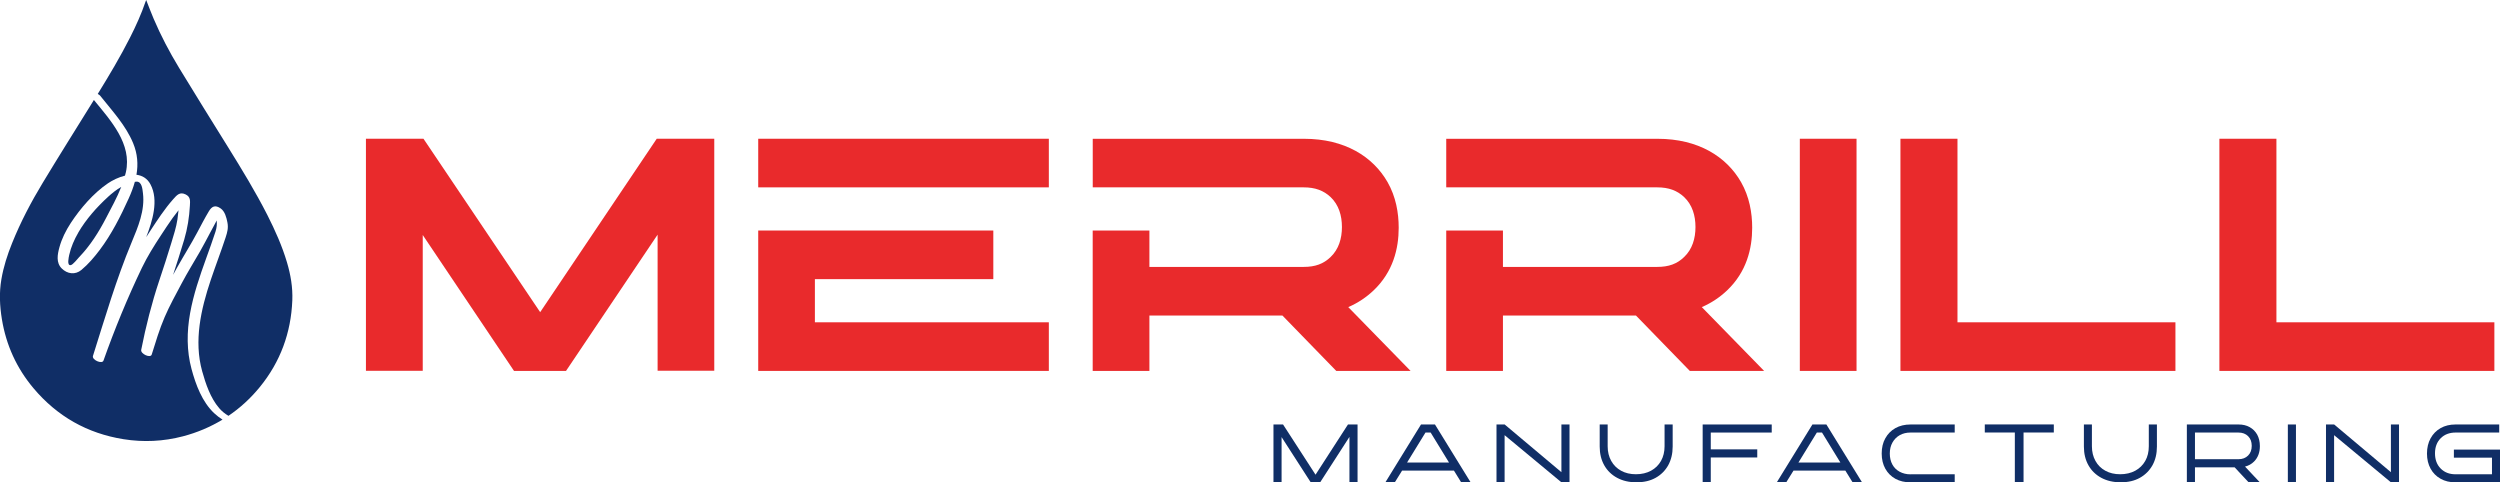
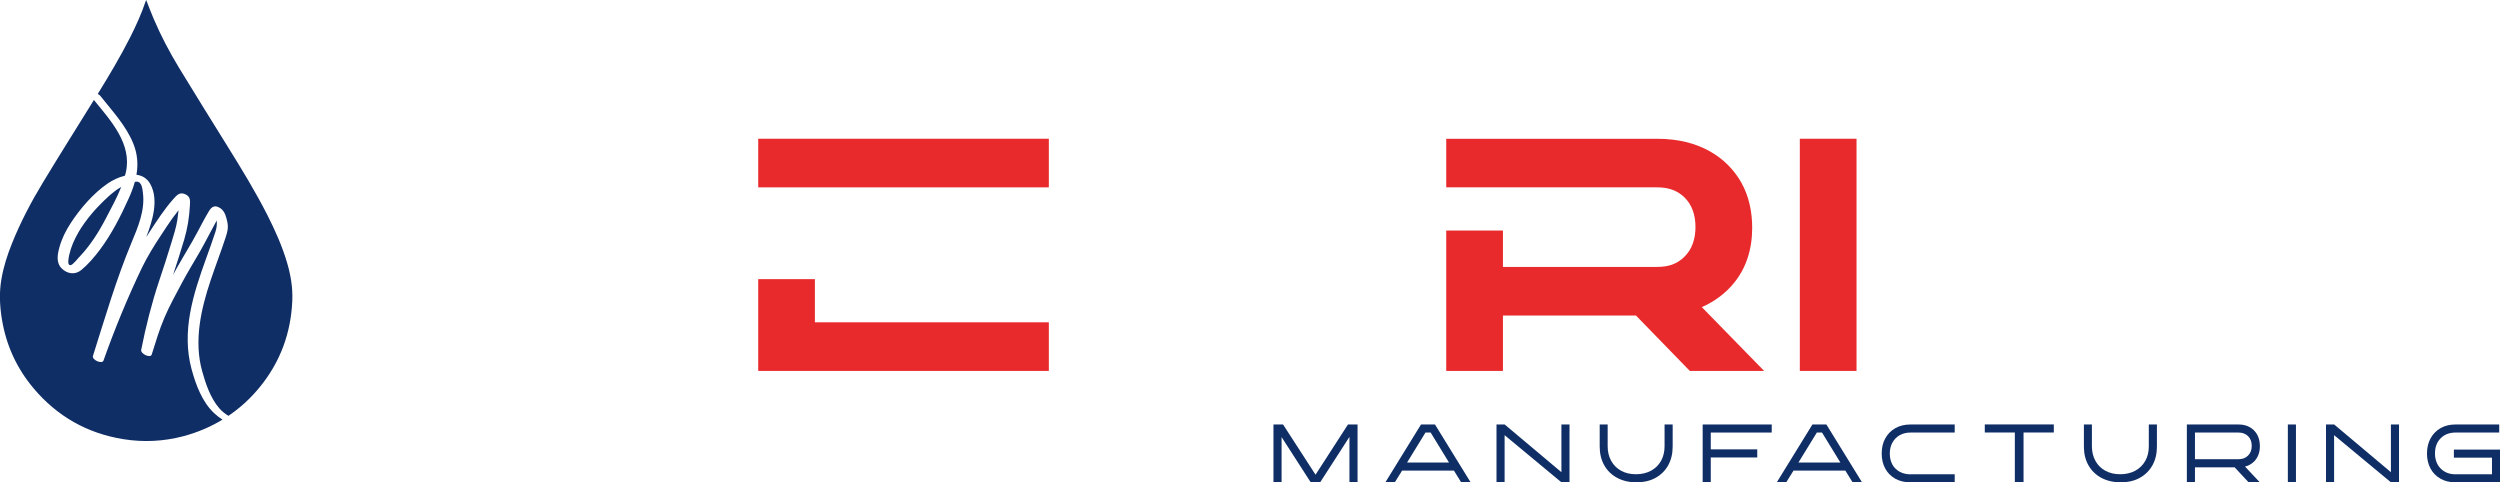
<svg xmlns="http://www.w3.org/2000/svg" fill="none" viewBox="0 0 425 82" height="82" width="425">
  <g clip-path="url(#clip0_147_2553)">
-     <path fill="#E92A2C" d="M62.209 63.025V23.587H71.991L91.829 53.07L111.644 23.587H121.426V63.025H111.793V39.89L96.223 63.056H87.381L71.866 39.952V63.033H62.225L62.209 63.025Z" />
    <path fill="#E92A2C" d="M305.97 63.056V23.587H315.611V63.056H305.97Z" />
-     <path fill="#E92A2C" d="M323.075 63.056V23.587H332.771V54.791H369.824V63.056H323.075Z" />
-     <path fill="#E92A2C" d="M377.296 63.056V23.587H386.992V54.791H424.044V63.056H377.296Z" />
-     <path fill="#E92A2C" d="M138.531 47.454H168.864V39.189H138.531H128.898V63.056H178.302V54.791H138.531V47.454Z" />
+     <path fill="#E92A2C" d="M138.531 47.454H168.864H138.531H128.898V63.056H178.302V54.791H138.531V47.454Z" />
    <path fill="#E92A2C" d="M128.898 23.587V31.851H153.937H178.302V23.587H128.898Z" />
-     <path fill="#E92A2C" d="M229.217 52.205C230.909 51.473 232.327 50.492 233.509 49.37C236.814 46.223 237.778 42.289 237.778 38.714C237.778 36.182 237.3 33.432 235.882 30.955C233.392 26.625 228.622 23.594 221.691 23.594H185.766V31.851H208.408H221.628C223.578 31.851 225.019 32.389 226.21 33.51C227.596 34.835 228.129 36.657 228.129 38.597C228.129 40.536 227.588 42.367 226.21 43.684C224.996 44.867 223.578 45.374 221.628 45.374H195.399V39.189H185.758V63.056H195.399V53.639H218.01L227.165 63.056H239.798L229.202 52.205H229.217Z" />
    <path fill="#E92A2C" d="M289.312 52.205C291.003 51.473 292.421 50.492 293.604 49.37C296.909 46.223 297.872 42.289 297.872 38.714C297.872 36.182 297.394 33.432 295.977 30.955C293.486 26.625 288.717 23.594 281.785 23.594H245.86V31.851H267.931H281.73C283.681 31.851 285.122 32.389 286.312 33.51C287.698 34.835 288.231 36.657 288.231 38.597C288.231 40.536 287.691 42.367 286.312 43.684C285.098 44.867 283.681 45.374 281.73 45.374H255.501V39.189H245.86V63.056H255.501V53.639H278.112L287.268 63.056H299.901L289.304 52.205H289.312Z" />
    <path fill="#102E66" d="M17.105 16.366C19.102 18.874 21.373 21.312 22.619 24.303C23.394 26.157 23.504 27.941 23.198 29.709C24.169 29.834 25.031 30.309 25.579 31.337C27.028 34.04 25.9 37.623 24.851 40.318C25.086 39.952 25.321 39.586 25.563 39.22C26.77 37.382 27.976 35.52 29.44 33.869C30.075 33.152 30.568 32.568 31.555 33.051C32.401 33.464 32.33 34.118 32.283 34.944C32.174 36.93 31.876 38.838 31.312 40.747C30.717 42.749 30.075 44.735 29.425 46.721C29.675 46.27 29.918 45.818 30.169 45.374C31.265 43.411 32.471 41.518 33.529 39.524C34.171 38.316 34.797 37.101 35.502 35.925C36.011 35.068 36.591 34.788 37.515 35.434C38.236 35.933 38.502 36.992 38.658 37.802C38.846 38.737 38.651 39.462 38.361 40.35C37.562 42.788 36.638 45.179 35.823 47.609C34.163 52.571 32.933 57.923 34.367 63.103C34.962 65.245 35.776 67.652 37.249 69.373C37.711 69.911 38.251 70.347 38.839 70.69C40.82 69.35 42.606 67.714 44.188 65.775C47.673 61.49 49.474 56.567 49.694 51.06C49.78 48.848 49.412 46.706 48.785 44.595C47.955 41.798 46.764 39.15 45.449 36.548C43.42 32.568 41.094 28.759 38.737 24.965C35.956 20.479 33.153 16.007 30.419 11.497C28.798 8.825 27.341 6.052 26.112 3.17C25.673 2.142 25.282 1.083 24.851 0C24.812 0.109 24.772 0.179 24.749 0.257C24.036 2.36 23.12 4.385 22.117 6.364C20.449 9.659 18.554 12.829 16.619 15.969C16.815 16.078 16.995 16.21 17.113 16.358L17.105 16.366Z" />
    <path fill="#102E66" d="M36.442 70.277C34.359 68.329 33.278 65.401 32.557 62.721C31.719 59.613 31.751 56.404 32.315 53.249C32.886 50.055 33.944 46.986 35.04 43.941C35.581 42.437 36.129 40.934 36.622 39.415C36.841 38.745 36.912 38.106 36.834 37.475C36.755 37.639 36.685 37.787 36.622 37.896C36.34 38.394 36.074 38.901 35.808 39.407C35.212 40.521 34.633 41.643 34.006 42.741C32.965 44.556 31.86 46.324 30.881 48.178C29.879 50.071 28.829 51.956 27.983 53.927C27.099 55.991 26.456 58.141 25.791 60.275C25.587 60.945 23.872 60.166 24.005 59.473C24.796 55.469 25.783 51.559 27.075 47.687C27.788 45.553 28.485 43.419 29.135 41.269C29.526 39.968 29.957 38.667 30.161 37.319C30.239 36.798 30.294 36.268 30.349 35.746C30.012 36.174 29.675 36.603 29.354 37.047C28.657 38.02 28.007 39.018 27.349 40.022C26.182 41.798 25.054 43.598 24.13 45.514C21.663 50.655 19.494 55.936 17.59 61.303C17.363 61.95 15.586 61.194 15.805 60.501C17.849 54.028 19.752 47.5 22.368 41.222C23.465 38.589 24.663 35.762 24.302 32.848C24.216 32.147 24.13 30.87 23.222 30.878C23.12 30.878 23.026 30.893 22.924 30.909C22.666 31.843 22.313 32.786 21.882 33.728C20.512 36.759 18.953 39.843 16.941 42.507C16.024 43.722 15.006 44.922 13.831 45.896C12.79 46.76 11.45 46.589 10.495 45.639C9.508 44.657 9.766 43.271 10.095 42.063C10.495 40.583 11.192 39.197 12.03 37.911C13.675 35.411 15.867 32.856 18.358 31.158C19.141 30.628 20.183 30.122 21.248 29.857C21.303 29.67 21.358 29.483 21.397 29.288C22.485 24.475 18.812 20.479 15.961 16.997C15.813 17.246 15.656 17.487 15.507 17.737C12.75 22.177 9.97 26.601 7.268 31.072C5.279 34.359 3.493 37.756 2.06 41.323C1.253 43.317 0.595 45.358 0.235 47.485C-0.157 49.752 -0.047 52.011 0.321 54.262C1.042 58.67 2.835 62.612 5.717 66.024C9.727 70.775 14.818 73.673 20.99 74.662C24.396 75.208 27.772 75.044 31.108 74.172C33.544 73.533 35.776 72.575 37.828 71.336C37.327 71.025 36.865 70.666 36.442 70.269V70.277Z" />
    <path fill="#102E66" d="M13.322 39.524C12.633 40.708 12.069 41.985 11.771 43.325C11.685 43.73 11.341 45.156 11.998 45.078C12.398 45.031 13.15 44.026 13.432 43.738C15.319 41.783 16.776 39.477 18.021 37.078C18.914 35.356 19.893 33.604 20.614 31.773C19.791 32.241 19.047 32.84 18.35 33.479C16.431 35.24 14.63 37.273 13.314 39.524H13.322Z" />
    <path fill="#102E66" d="M229.39 74.296L224.424 82H222.826L217.869 74.304V81.992H216.49V72.162H218.119L223.641 80.699L229.155 72.162H230.784V81.992H229.405V74.296H229.39Z" />
    <path fill="#102E66" d="M241.584 72.154H243.941L250.003 81.992H248.398L247.168 79.998H238.357L237.12 81.992H235.514L241.576 72.154H241.584ZM242.336 73.525L239.203 78.627H246.33L243.205 73.525H242.336Z" />
    <path fill="#102E66" d="M265.44 72.154H266.818V81.992H265.44L255.783 73.977V81.992H254.405V72.154H255.783L265.44 80.271V72.154Z" />
    <path fill="#102E66" d="M271.925 72.154H273.303V75.862C273.303 76.812 273.507 77.638 273.906 78.355C274.306 79.071 274.862 79.624 275.582 80.022C276.295 80.419 277.141 80.621 278.104 80.621C279.068 80.621 279.945 80.419 280.673 80.022C281.401 79.624 281.965 79.071 282.373 78.355C282.772 77.638 282.976 76.804 282.976 75.862V72.154H284.354V75.909C284.354 77.124 284.096 78.183 283.594 79.102C283.077 80.014 282.365 80.722 281.456 81.229C280.54 81.743 279.451 81.992 278.198 81.992C276.945 81.992 275.849 81.735 274.909 81.229C273.969 80.722 273.241 80.014 272.724 79.102C272.207 78.191 271.948 77.124 271.948 75.909V72.154H271.925Z" />
    <path fill="#102E66" d="M290.831 77.77V82H289.453V72.162H301.193V73.533H290.831V76.392H298.734V77.77H290.831Z" />
    <path fill="#102E66" d="M308.124 72.154H310.481L316.543 81.992H314.938L313.708 79.998H304.897L303.66 81.992H302.054L308.116 72.154H308.124ZM308.868 73.525L305.735 78.627H312.862L309.737 73.525H308.868Z" />
    <path fill="#102E66" d="M324.798 80.629H332.301V82H324.798C323.811 82 322.958 81.797 322.229 81.4C321.501 81.003 320.921 80.427 320.506 79.686C320.099 78.954 319.888 78.09 319.888 77.1C319.888 76.111 320.091 75.239 320.506 74.507C320.914 73.766 321.485 73.19 322.221 72.777C322.958 72.364 323.819 72.162 324.798 72.162H332.301V73.533H324.798C324.093 73.533 323.482 73.681 322.958 73.977C322.433 74.273 322.018 74.693 321.712 75.239C321.415 75.768 321.266 76.392 321.266 77.1C321.266 77.809 321.415 78.44 321.705 78.97C321.994 79.5 322.409 79.905 322.95 80.201C323.49 80.489 324.101 80.637 324.798 80.637V80.629Z" />
    <path fill="#102E66" d="M344.002 73.525V81.992H342.522V73.525H337.415V72.154H349.148V73.525H344.01H344.002Z" />
    <path fill="#102E66" d="M354.246 72.154H355.625V75.862C355.625 76.812 355.828 77.638 356.228 78.355C356.619 79.071 357.183 79.624 357.904 80.022C358.617 80.419 359.462 80.621 360.426 80.621C361.389 80.621 362.266 80.419 362.995 80.022C363.723 79.624 364.287 79.071 364.694 78.355C365.101 77.638 365.297 76.804 365.297 75.862V72.154H366.676V75.909C366.676 77.124 366.425 78.183 365.916 79.102C365.399 80.014 364.686 80.722 363.778 81.229C362.861 81.743 361.773 81.992 360.52 81.992C359.267 81.992 358.17 81.735 357.222 81.229C356.283 80.722 355.554 80.014 355.037 79.102C354.52 78.191 354.262 77.124 354.262 75.909V72.154H354.246Z" />
    <path fill="#102E66" d="M381.65 79.313L384.172 82H382.269L379.888 79.445H373.145V82H371.766V72.162H380.554C381.282 72.162 381.909 72.31 382.449 72.614C382.99 72.917 383.412 73.338 383.726 73.891C384.023 74.444 384.18 75.091 384.18 75.831C384.18 76.921 383.851 77.794 383.193 78.456C382.77 78.884 382.253 79.172 381.65 79.32V79.313ZM380.538 73.525H373.145V78.066H380.538C381.219 78.066 381.76 77.856 382.175 77.443C382.59 77.03 382.794 76.477 382.794 75.792C382.794 75.106 382.59 74.561 382.175 74.148C381.76 73.735 381.212 73.533 380.538 73.533V73.525Z" />
    <path fill="#102E66" d="M388.934 82V72.162H390.312V82H388.934Z" />
    <path fill="#102E66" d="M406.454 72.154H407.832V81.992H406.454L396.797 73.977V81.992H395.419V72.154H396.797L406.454 80.271V72.154Z" />
    <path fill="#102E66" d="M417.152 76.43H425V82H417.434C416.471 82 415.625 81.797 414.897 81.385C414.168 80.98 413.597 80.403 413.197 79.671C412.798 78.939 412.586 78.082 412.586 77.108C412.586 76.135 412.79 75.246 413.205 74.507C413.612 73.766 414.176 73.19 414.905 72.777C415.633 72.364 416.471 72.162 417.434 72.162H424.867V73.533H417.45C416.401 73.533 415.555 73.86 414.912 74.507C414.27 75.153 413.949 76.01 413.949 77.069C413.949 78.129 414.27 79.001 414.912 79.648C415.555 80.302 416.401 80.629 417.45 80.629H423.637V77.802H417.16V76.43H417.152Z" />
  </g>
  <defs>
    <clipPath id="clip0_147_2553">
      <rect fill="white" height="82" width="425" />
    </clipPath>
  </defs>
</svg>